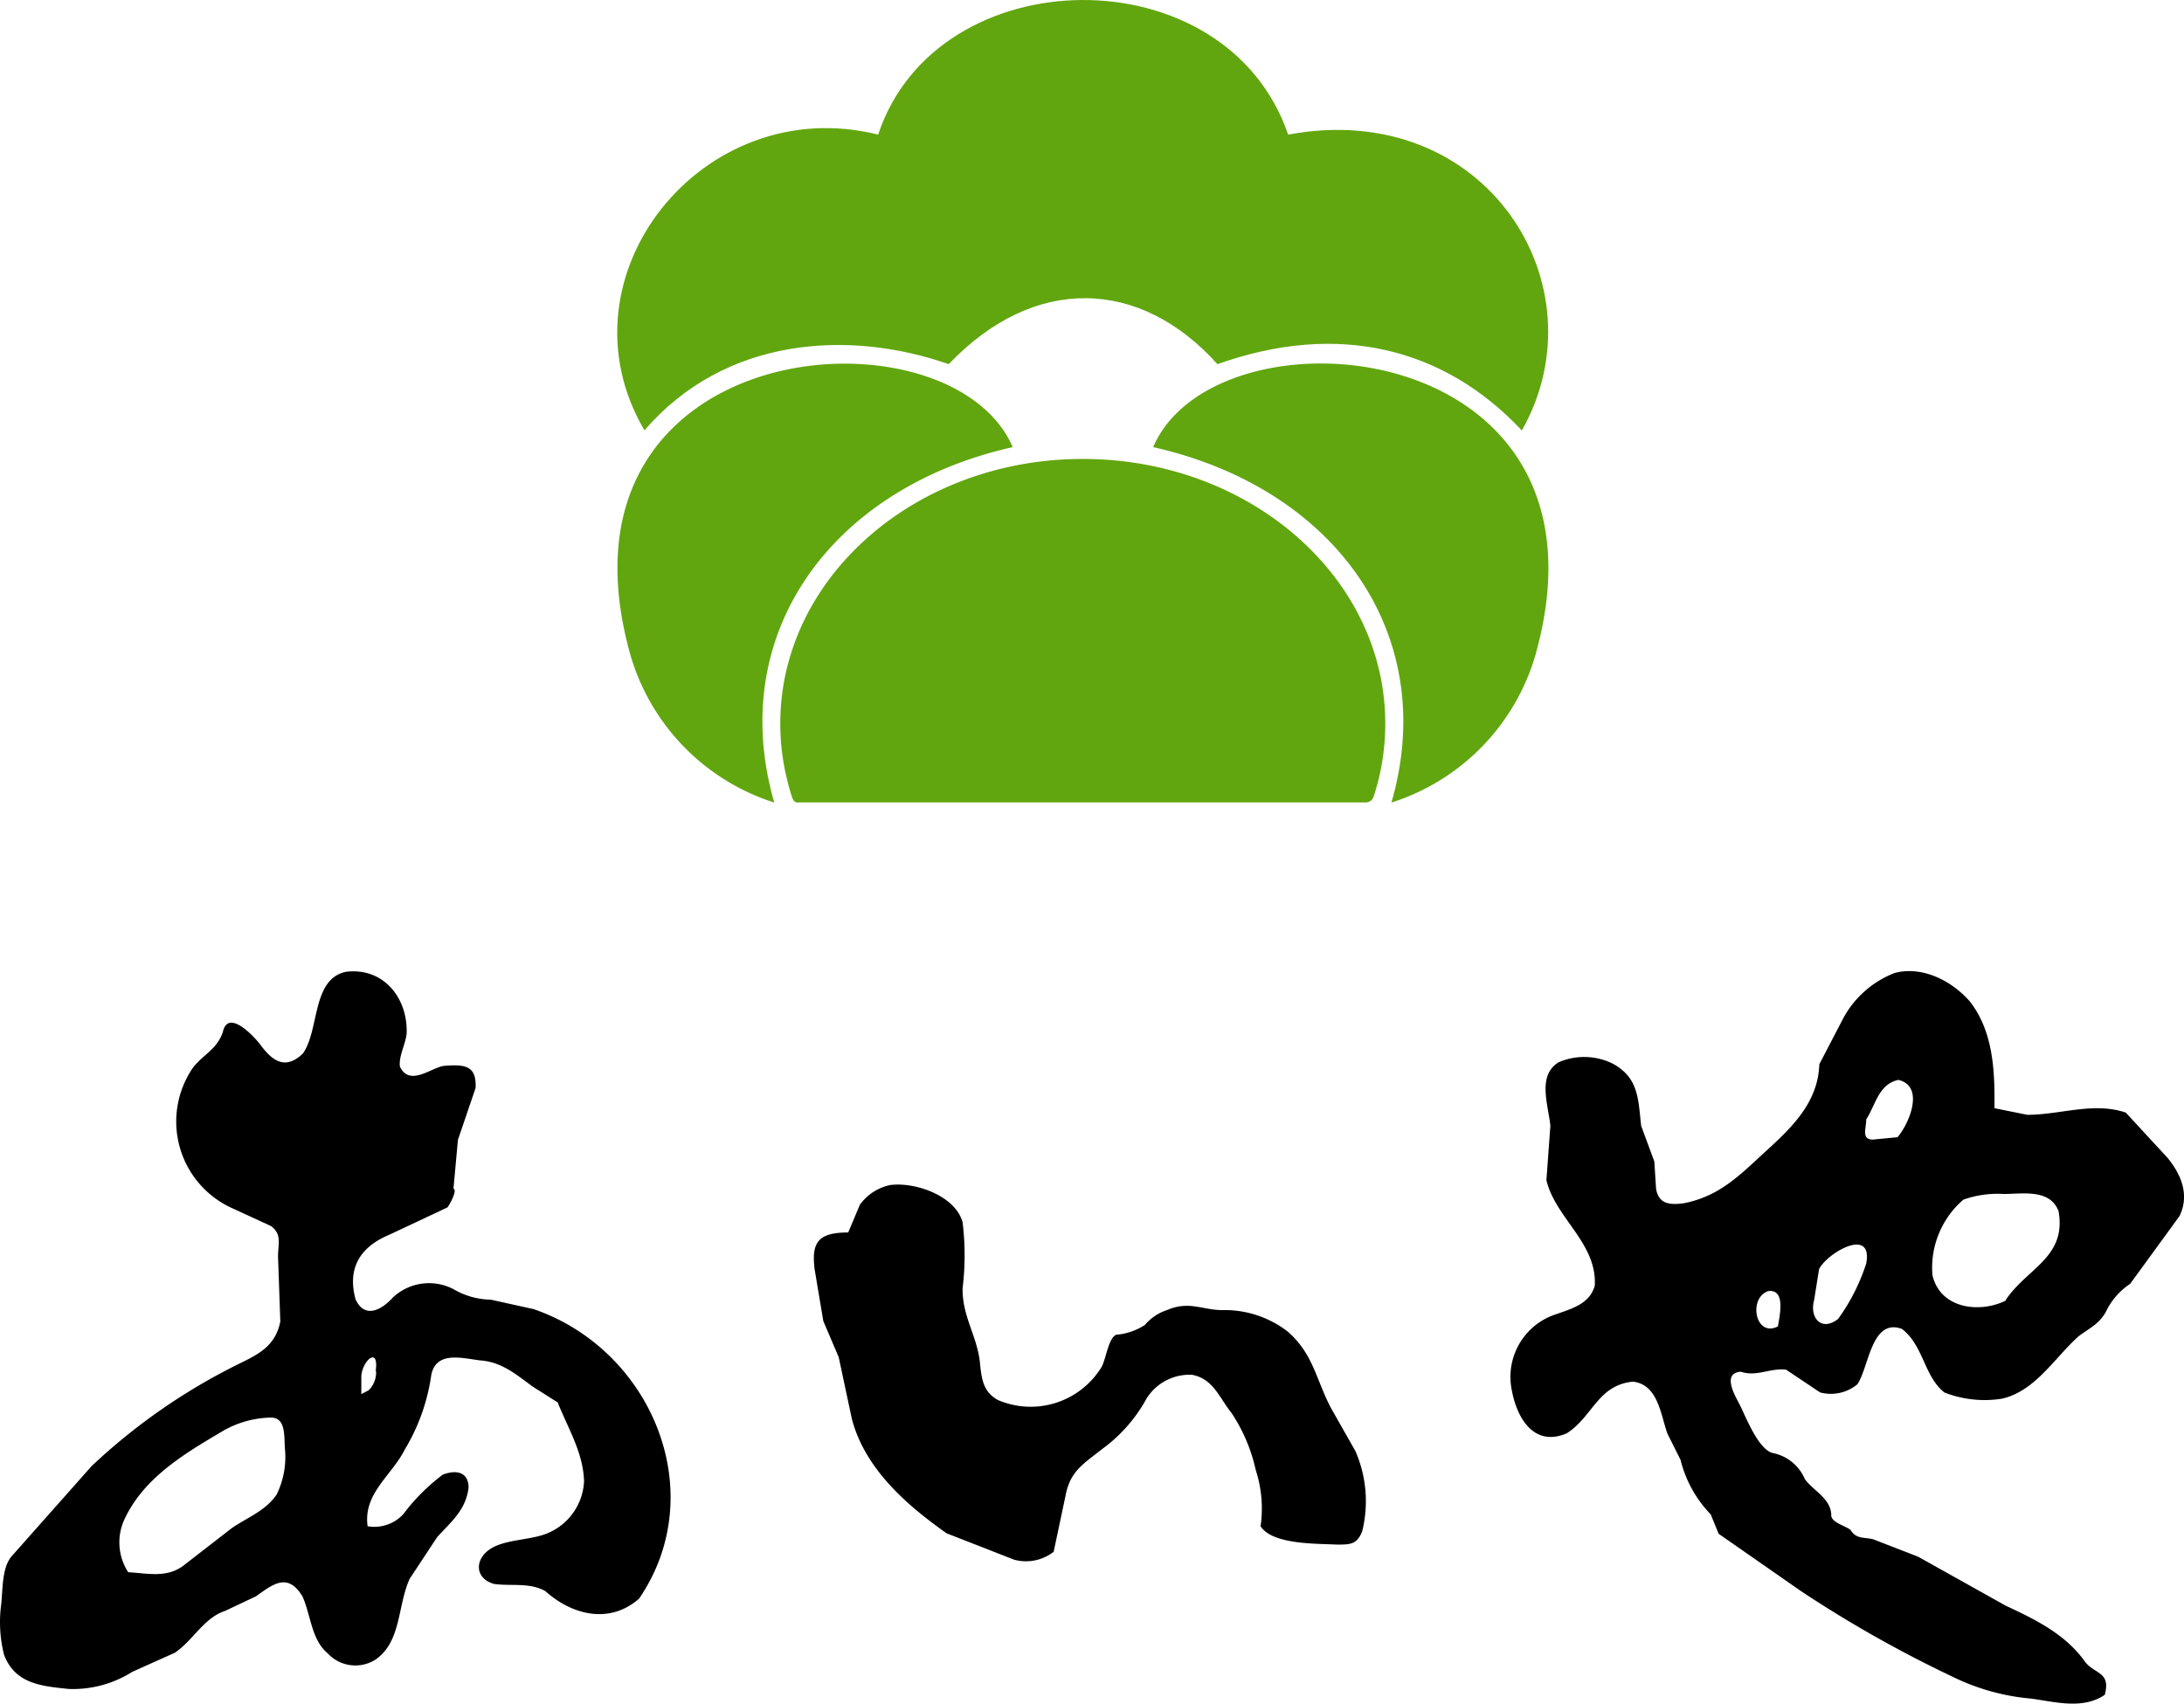
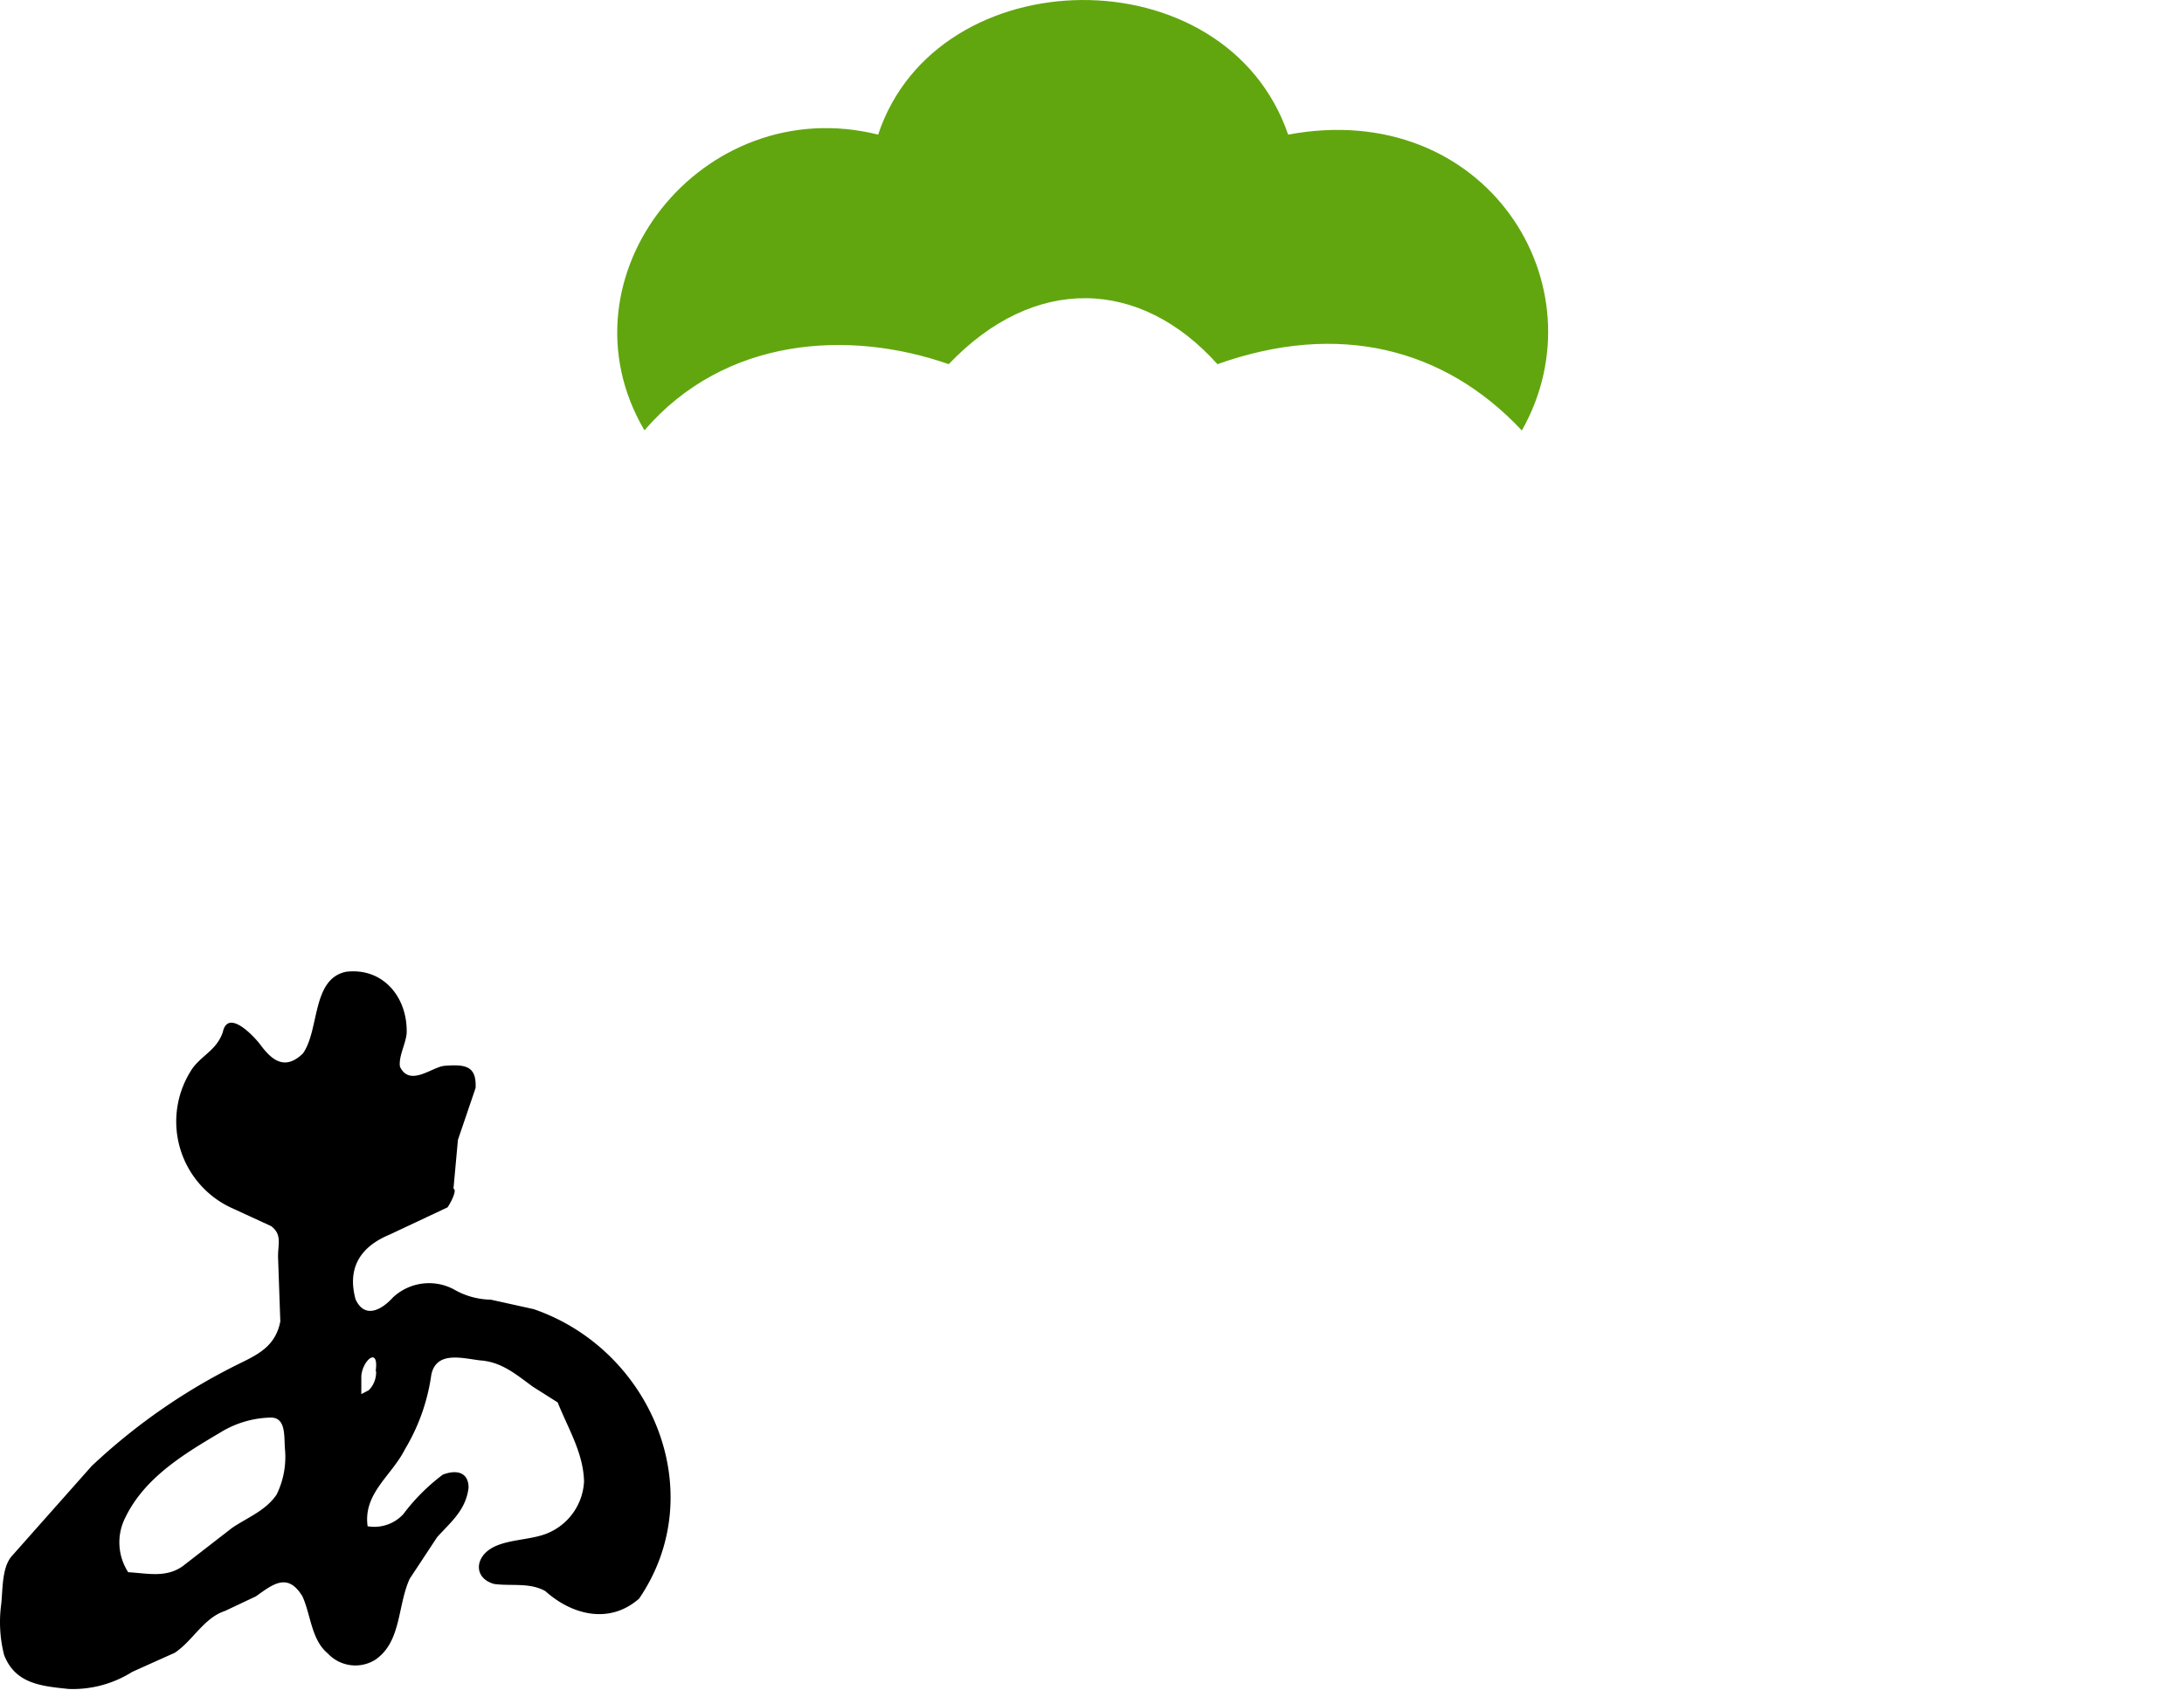
<svg xmlns="http://www.w3.org/2000/svg" width="244.162" height="190.501" viewBox="0 0 244.162 190.501">
  <g id="グループ_358" data-name="グループ 358" transform="translate(-837.5 -1091.143)">
    <g id="グループ_177" data-name="グループ 177" transform="translate(906.502 1091.143)">
-       <path id="パス_1" data-name="パス 1" d="M78.377,65.736a26.134,26.134,0,0,0,.425-4.719c0-16.33-15.138-29.589-33.819-29.589S11.164,44.688,11.164,61.017a26.324,26.324,0,0,0,.6,5.585c.212.9.425,1.78.735,2.711.212.49.392.555.751.523H76.711a.961.961,0,0,0,.751-.539,25.469,25.469,0,0,0,.914-3.56" transform="translate(7.065 19.892)" fill="#61a60e" />
-       <path id="パス_2" data-name="パス 2" d="M79.445,57.431c10.043-35.925-35.762-39.6-42.751-23.188,20.428,4.6,32.055,21.033,26.634,39.746A24.493,24.493,0,0,0,79.445,57.431" transform="translate(23.225 15.755)" fill="#61a60e" />
      <path id="パス_3" data-name="パス 3" d="M37.058,40.723c9.553-10.026,21.392-9.651,30.046,0,13.5-4.817,25.376-1.829,34.031,7.414,9.145-16.183-4.017-37.215-26.127-33.084-6.956-20.314-39.273-19.824-45.837,0C9.576,10.154-7.048,30.941,3.044,48.12c9.03-10.484,22.91-11.284,34.015-7.4" transform="translate(0 0)" fill="#61a60e" />
-       <path id="パス_4" data-name="パス 4" d="M17.55,73.982C12.129,55.268,23.756,38.84,44.2,34.235c-6.989-16.33-52.794-12.8-42.751,23.188a24.493,24.493,0,0,0,16.1,16.558" transform="translate(0.01 15.762)" fill="#61a60e" />
    </g>
    <g id="グループ_176" data-name="グループ 176" transform="translate(837.5 1199.729)">
-       <path id="パス_5" data-name="パス 5" d="M154.706,56.869c.516-2.815,1.958-3.579,4.11-5.29a17.1,17.1,0,0,0,4.936-5.6,5.657,5.657,0,0,1,5.111-2.7c2.388.441,3.051,2.578,4.42,4.273a18.8,18.8,0,0,1,2.7,6.364,13.956,13.956,0,0,1,.544,6.3c1.327,2.062,6.231,1.931,8.529,2.048,1.474,0,2.241,0,2.828-1.474a14.017,14.017,0,0,0-.751-8.97l-2.755-4.862c-1.665-3.182-1.945-5.981-4.8-8.5a11.506,11.506,0,0,0-6.982-2.417c-2.475.1-3.933-1.118-6.527,0A5.344,5.344,0,0,0,163.6,37.7a6.968,6.968,0,0,1-3.212,1.1c-.87.369-1.12,2.622-1.621,3.579A9.292,9.292,0,0,1,147.164,46.1c-1.694-.928-1.841-2.459-2.018-4.243-.326-2.946-1.99-5.141-1.931-8.263a30.47,30.47,0,0,0,0-7.367c-.794-2.946-5.26-4.537-8.1-4.167a5.6,5.6,0,0,0-3.389,2.209l-1.3,3.095c-3.313,0-4.139,1.059-3.756,4.11l.973,5.8,1.722,4.036,1.474,6.924c1.474,5.54,6.024,9.546,10.593,12.772l7.542,2.946a5.029,5.029,0,0,0,4.42-.884Z" transform="translate(-35.599 1.868)" />
-       <path id="パス_6" data-name="パス 6" d="M239.175,30.79l-4.6-4.98c-3.625-1.224-7.367.264-11.02.25l-3.653-.737v-1.1c0-3.786-.354-7.778-2.771-10.857-2.018-2.3-5.3-3.979-8.382-3.168a11.058,11.058,0,0,0-5.731,5.023l-2.7,5.186c-.147,4.42-3.242,7.234-6.334,10.047-2.769,2.578-5.009,4.759-8.839,5.5-1.561.2-2.785.1-3.079-1.637l-.193-3.035-1.472-3.991c-.34-2.948-.25-5.363-3.182-6.954a7.216,7.216,0,0,0-6.054-.147c-2.388,1.472-1.164,4.7-.914,7.1l-.443,6.084c1.017,4.257,5.673,7.026,5.407,11.785-.6,2.225-2.946,2.666-4.847,3.389a7.363,7.363,0,0,0-4.42,8.352c.6,3.212,2.548,6.32,6.144,4.773,2.946-1.915,3.432-5.347,7.365-5.774,2.815.294,3.109,3.623,3.875,5.8l1.472,2.946a13.368,13.368,0,0,0,3.375,6.1l.884,2.165,9.133,6.364a136.2,136.2,0,0,0,16.927,9.576,24.79,24.79,0,0,0,8.839,2.489c2.755.367,5.774,1.251,8.263-.413.753-2.7-1.3-2.282-2.342-3.9-2.179-2.946-5.45-4.553-8.72-6.07l-9.8-5.48-5.053-1.959c-1.12-.25-1.857,0-2.521-1.061-.661-.471-2.239-.854-2.135-1.708-.1-1.8-1.945-2.608-2.946-3.935a4.939,4.939,0,0,0-3.655-2.946c-1.635-.516-2.946-4.052-3.7-5.524-.546-1.017-1.9-3.418.191-3.552,1.768.59,3.285-.441,5.053-.234L200.4,57.1a4.642,4.642,0,0,0,4.169-.9c1.311-1.929,1.561-7.439,4.98-6.2,2.445,1.871,2.445,5.274,4.757,7.115a12.4,12.4,0,0,0,6.41.693c3.74-.84,5.891-4.567,8.573-6.968,1.253-.957,2.268-1.327,3.079-2.771a7.654,7.654,0,0,1,2.7-3.107l5.526-7.588c1.134-2.372.191-4.656-1.414-6.585m-43.488,18.93c-2.535,1.3-3.359-3.182-1.077-3.949,1.99-.234,1.253,2.8,1.077,3.949m9.9-7.131a22.043,22.043,0,0,1-3.168,6.291c-1.855,1.474-3.24-.117-2.682-2.121l.546-3.432c.9-1.825,5.981-4.757,5.288-.737Zm3.462-14.023-2.725.264c-1.327,0-.781-1.134-.767-2.252,1.075-1.68,1.384-3.949,3.6-4.42,2.96.707,1.222,4.861-.1,6.408m12.138,18.252c-2.946,1.474-7.365.944-8.235-2.828a10.045,10.045,0,0,1,3.462-8.442,11.478,11.478,0,0,1,4.507-.634c2.107,0,5.157-.6,6.13,1.917.914,5.184-3.506,6.348-5.937,9.973Z" transform="translate(3.074 -9.987)" />
      <path id="パス_7" data-name="パス 7" d="M140.442,47.778l-4.8-1.061a8.461,8.461,0,0,1-4.124-1.15,5.9,5.9,0,0,0-6.821.914c-1.267,1.4-3.152,2.415-4.169.193-.971-3.565.6-5.893,3.786-7.22l6.481-3.049c.163-.147,1.18-1.959.679-2.092l.5-5.466,1.974-5.8c.117-2.459-1.12-2.666-3.492-2.475-1.357.119-3.875,2.4-4.966.089-.161-1.18.65-2.519.753-3.742.117-3.979-2.608-7.365-6.777-6.865-3.859.81-2.946,6.511-4.833,9.149-1.915,1.825-3.343.9-4.7-.93-.677-.928-3.667-4.169-4.243-1.472-.677,1.959-2.165,2.475-3.329,3.963a10.634,10.634,0,0,0,4.42,15.747L111.1,38.5c1.267.973.723,2.048.767,3.536l.25,7.117c-.6,3.093-2.946,3.873-5.45,5.154a67.5,67.5,0,0,0-15.644,11.02L82.18,75.3c-1.21,1.267-1.077,3.772-1.267,5.48a14.983,14.983,0,0,0,.324,5.671c1.251,3.212,4.11,3.478,7.232,3.8a12.447,12.447,0,0,0,7.1-1.915l4.759-2.137c2.018-1.355,3.24-3.9,5.6-4.67l3.462-1.635c1.9-1.355,3.55-2.711,5.2,0,.944,2.078.987,4.847,2.828,6.378a4.213,4.213,0,0,0,5.3.723c2.946-2,2.475-6,3.859-9.06l3.079-4.67c1.591-1.74,3.2-3.035,3.506-5.51,0-1.768-1.355-2.048-2.872-1.474a21.874,21.874,0,0,0-4.42,4.42,4.414,4.414,0,0,1-3.993,1.355c-.514-3.667,2.682-5.641,4.169-8.6A22.12,22.12,0,0,0,129,55.1c.574-2.682,3.46-1.827,5.464-1.591,2.415.177,3.992,1.561,5.893,2.946l2.769,1.754c1.178,2.946,2.872,5.657,2.946,8.839a6.628,6.628,0,0,1-4.344,5.891c-1.931.707-4.656.59-6.277,1.754s-1.561,3.212.56,3.816c1.945.264,3.949-.193,5.731.795,2.946,2.652,7.159,3.772,10.49.84,8.086-11.858,1.414-27.828-11.787-32.365M111.7,68.519c-1.208,1.784-3.21,2.535-4.964,3.712l-5.51,4.273c-1.885,1.357-3.963.81-6.114.693a6.128,6.128,0,0,1-.308-6.144c2.149-4.42,6.5-7.057,10.665-9.516a11.164,11.164,0,0,1,5.687-1.635c1.591.1,1.371,2.048,1.474,3.446a9.521,9.521,0,0,1-.93,5.17m11.123-13.8a2.831,2.831,0,0,1-.81,2.121l-.84.441V55.26c.133-1.768,1.99-3.359,1.607-.574Z" transform="translate(-80.779 -9.974)" />
    </g>
  </g>
</svg>